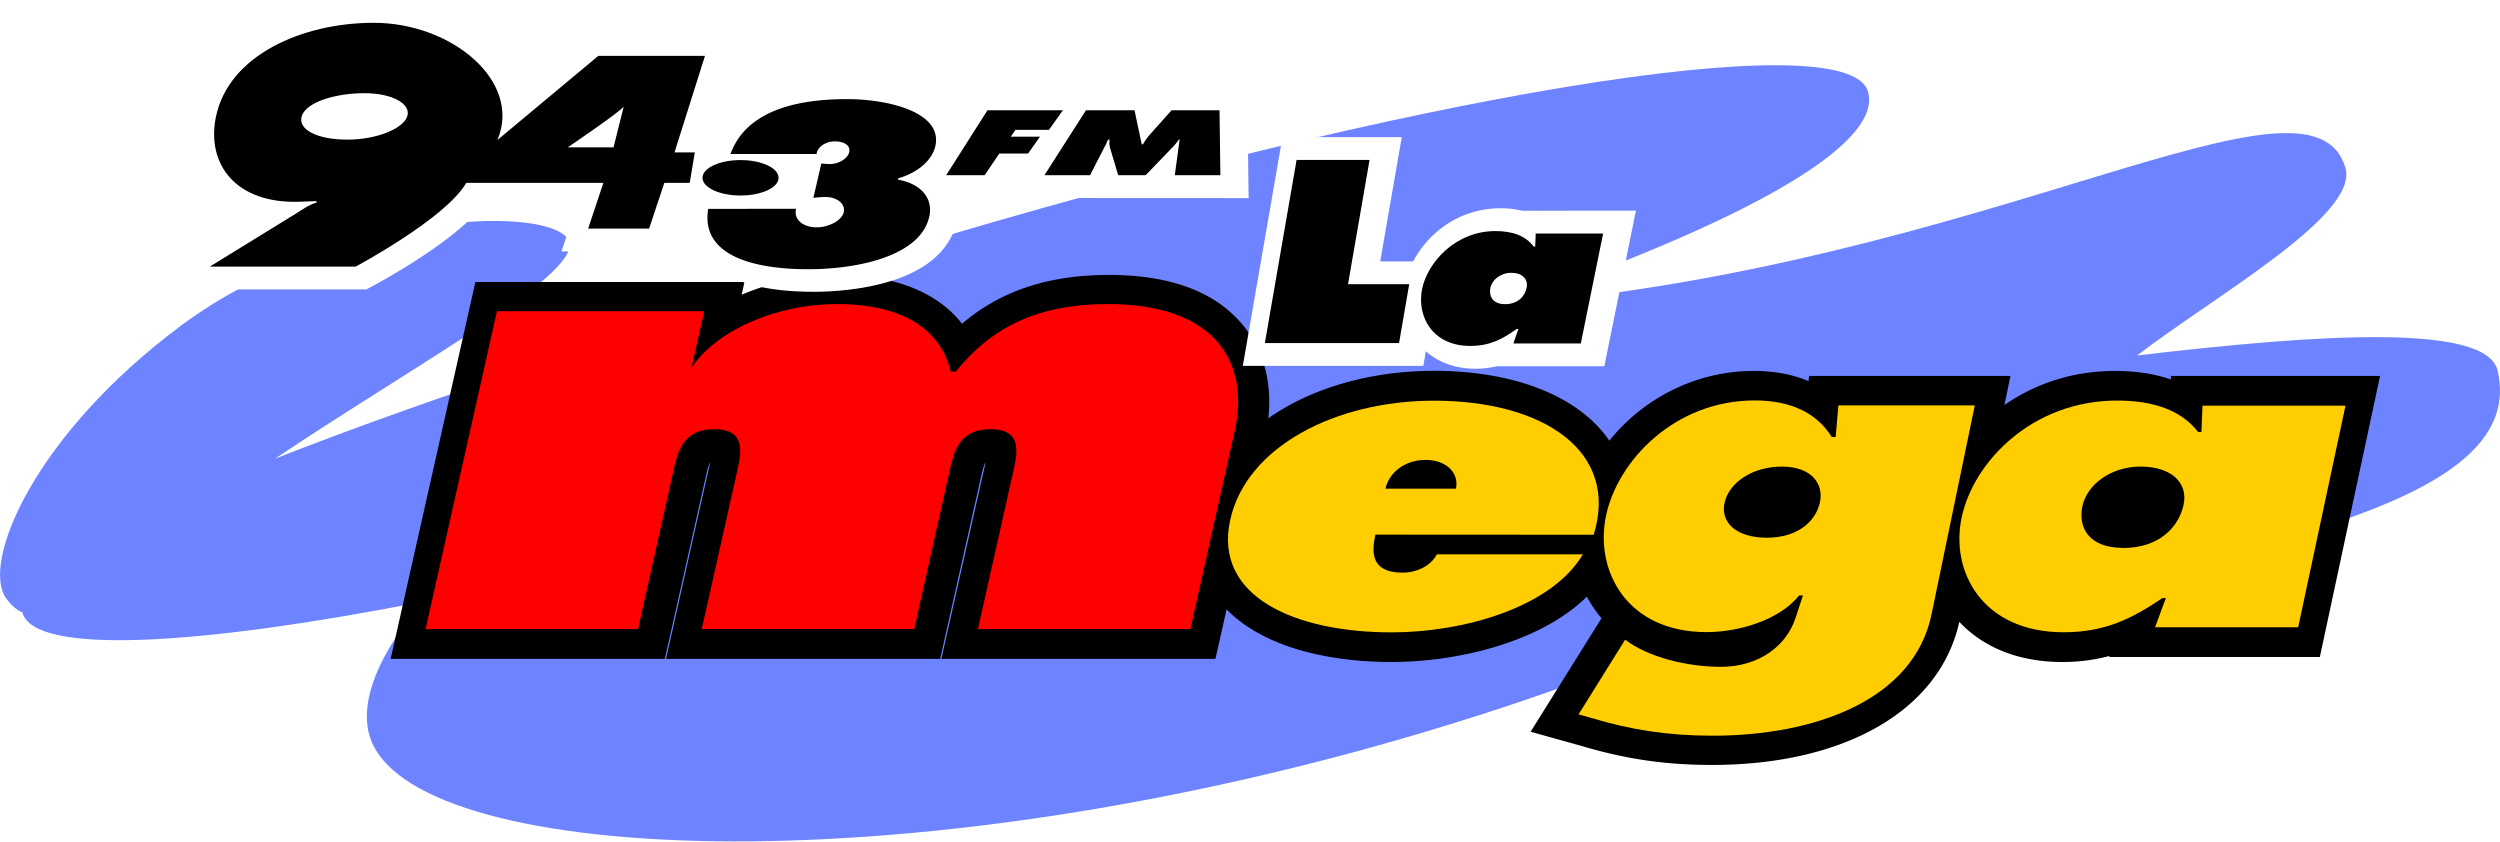
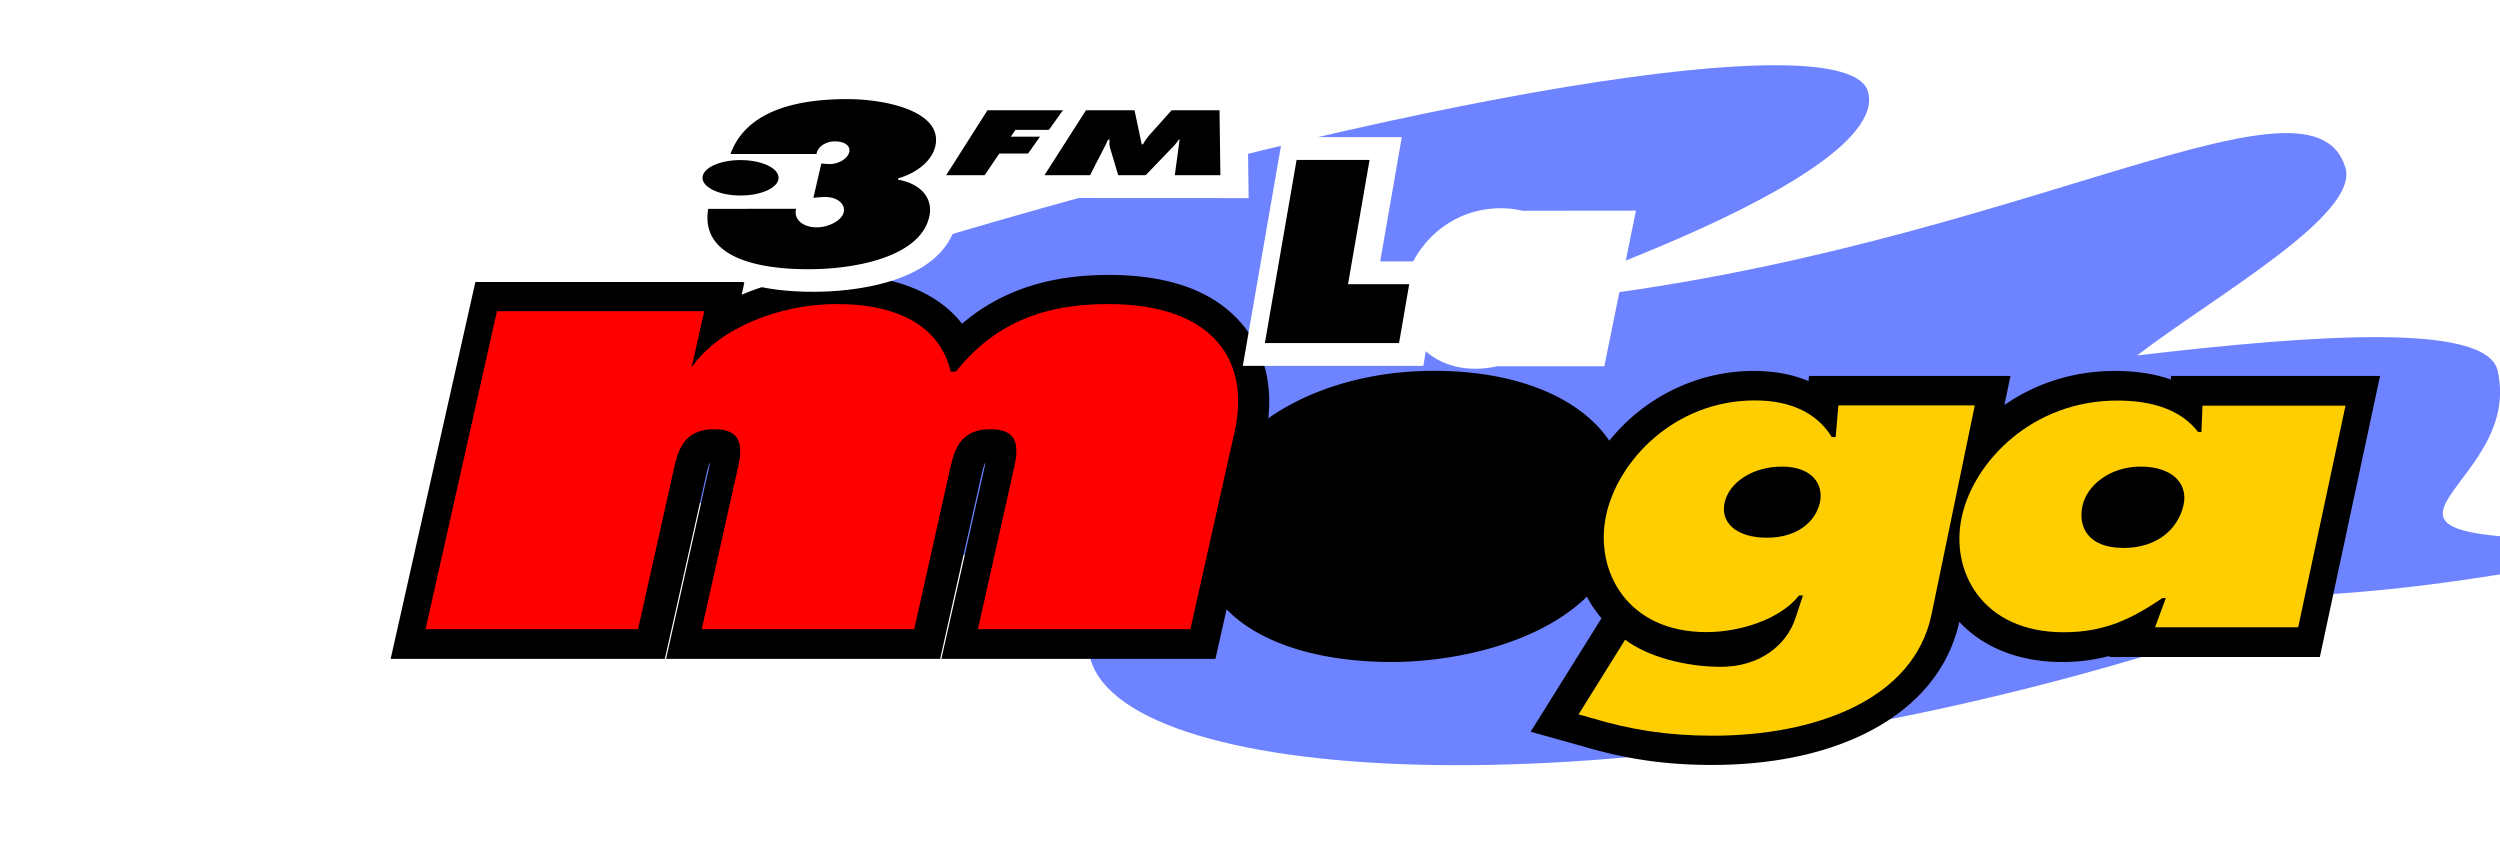
<svg xmlns="http://www.w3.org/2000/svg" id="78cd2f76-6c94-4d21-bd20-2e09d2fe6f85" data-name="Capa 1" viewBox="0 0 2017.8 679.2">
  <defs>
    <style>
      .d29034bc-b571-460e-8b63-9b9572c2d7e2 {
        fill: #6e83ff;
      }

      .f7213eb4-a40f-42ae-98f1-d567814b275f {
        fill: red;
      }

      .\35 a1da014-f9e8-4ab2-be31-9635f91f738c {
        fill: #ffce00;
      }

      .\39 1335ef3-49b6-428a-96d7-9db243673326 {
        fill: #fff;
      }
    </style>
  </defs>
  <title>La Mega 2004</title>
  <g>
-     <path class="d29034bc-b571-460e-8b63-9b9572c2d7e2" d="M1847.6,20.2c-8.9-38.7-145.9-29.4-291-12.3,62.6-48.1,179.7-113.3,168.1-151.7C1696-238,1437.1-65.1,1048.3-33.1c218.9-76.5,302.3-134.8,291-172.2-16.9-55.9-372.4,4-778.8,127.1C361.1-17.7,182.2,40.7,53.7,91.2,168.9,13.9,308.3-61.6,290-86.3,268.8-114.9,97.8-105.2-21.5-16.7s-162.8,192.5-141.6,221c4,5.3,8.1,9.1,13,11v.5c10.1,33.4,136.7,27.3,323.5-9.2-36.3,41.6-51.8,80.6-43.3,108.7,30.9,102,424.6,125.8,859.8-6,50.7-15.3,96.8-31.1,139.1-47.2,78.4-4.6,179-20.5,288.3-45.2C1657.4,162.5,1872,125.6,1847.6,20.2Z" transform="translate(168.3 279)" />
+     <path class="d29034bc-b571-460e-8b63-9b9572c2d7e2" d="M1847.6,20.2c-8.9-38.7-145.9-29.4-291-12.3,62.6-48.1,179.7-113.3,168.1-151.7C1696-238,1437.1-65.1,1048.3-33.1c218.9-76.5,302.3-134.8,291-172.2-16.9-55.9-372.4,4-778.8,127.1s-162.8,192.5-141.6,221c4,5.3,8.1,9.1,13,11v.5c10.1,33.4,136.7,27.3,323.5-9.2-36.3,41.6-51.8,80.6-43.3,108.7,30.9,102,424.6,125.8,859.8-6,50.7-15.3,96.8-31.1,139.1-47.2,78.4-4.6,179-20.5,288.3-45.2C1657.4,162.5,1872,125.6,1847.6,20.2Z" transform="translate(168.3 279)" />
    <path d="M1583.9,24.4v2.9c-13.1-4.6-28.1-6.9-45-6.9-39.2,0-68.9,13.3-89.4,27.5l4.9-23.5H1291.8l-.4,4.2c-12.9-5.5-27.8-8.2-44.4-8.2-45,0-87.9,20.9-116.4,56.3l-1.8-2.6c-25.2-34.2-76.1-53.8-139.7-53.8-51.1,0-98.9,13.8-133.7,38.3,3.1-28.7-3.6-54.2-19.7-74.2S789.2-57.1,726.6-57.1c-48.6,0-87.5,12.9-118.4,39.4-19.9-25.5-55-39.4-99.7-39.4a199.2,199.2,0,0,0-78.2,16l2.3-10.3H215.4L147,252.8H368.3L401,107.3c1.7-7.6,2.7-11.3,3.9-13.2l-.5,2.4L369.3,252.8H590.5l32.7-145.5c1.7-7.6,2.7-11.3,4-13.2l-.5,2.5L591.5,252.8H812.7l9-40c26.2,27.1,74.2,42.5,133.4,42.5,48.9,0,117.7-14,157.4-52.7a96.1,96.1,0,0,0,10.5,15.8l1.3,1.6-57.2,91.6,41.9,11.7c35,10.4,67.1,15.1,104.3,15.1,107.7,0,184.1-44.2,199.8-115.5,19.6,21,48.7,32.4,82.6,32.4a145.1,145.1,0,0,0,38.7-4.9l-.3.9h170l48.6-226.9Z" transform="translate(168.3 279)" />
    <g>
      <path class="f7213eb4-a40f-42ae-98f1-d567814b275f" d="M389.9,17.6C411.4-13.8,460.4-33.6,507-33.6c52.1,0,84,19.8,92,54.6h4.1c28.6-35.8,66.4-54.6,122.7-54.6,87.1,0,114.9,47.3,102.4,102.9L792.5,228.8H621l28.5-127.1c3.4-15,7.7-34.3-18.4-34.3s-29.7,19.3-33.1,34.3L569.6,228.8H398.1l28.5-127.1c3.4-15,7.7-34.3-18.4-34.3s-29.7,19.3-33.1,34.3L346.7,228.8H175.2L232.8-27.8H400.1Z" transform="translate(168.3 279)" />
      <g>
-         <path class="5a1da014-f9e8-4ab2-be31-9635f91f738c" d="M941.8,152.5c-3.2,14.5-3.5,30.7,21.9,30.7,12.7,0,23.5-6.4,27.7-14.8h117.9c-25.5,43.1-97,63-154.3,63-78.4,0-143.9-29-130.4-90.6,13-59.3,85.1-96.4,164.5-96.4,88.8,0,149.7,41.1,128.9,108.2Zm65-37.1c2.7-12.1-7.1-23.2-24.5-23.2s-29.6,10.8-32.4,23.2Z" transform="translate(168.3 279)" />
        <path class="5a1da014-f9e8-4ab2-be31-9635f91f738c" d="M1390.7,216.8c-14.4,69.7-95.1,98-176.6,98-36.1,0-66-4.7-97.5-14.2l-10.8-3,37.6-60.3c18.7,14.2,49.7,21.9,77.4,21.9,30.8,0,52.9-17.2,60.1-39.4l6-18.2h-3.1c-15.5,19.5-48,29.6-74.8,29.6-63.9,0-90.3-49.2-81.1-93.7s55.4-93.3,120.1-93.3c30,0,50.6,10.8,62.2,29.6h3.1l2.2-25.6h110.1ZM1257.8,155c24.5,0,39.2-12.9,42.7-28.1S1294,97.6,1270,97.6s-42.6,12.9-46.3,28.9S1232.8,155,1257.8,155Z" transform="translate(168.3 279)" />
        <path class="5a1da014-f9e8-4ab2-be31-9635f91f738c" d="M1579.8,203.7h-2.7c-25,16.8-46.5,27.6-79.8,27.6-65.7,0-91.6-49.2-82.3-92.7,9.6-45.1,57.1-94.3,125.5-94.3,29.2,0,51.7,7.8,65.3,25.3h2.7l.9-21.2h115.4l-38.2,178.9H1571.1Zm-34.6-40.4c29.3,0,45-16.9,48.9-34.8s-10-30.9-34.6-30.9-43.3,14.8-47,31.7S1517,163.2,1545.2,163.2Z" transform="translate(168.3 279)" />
      </g>
    </g>
    <g>
      <path class="91335ef3-49b6-428a-96d7-9db243673326" d="M839.5-119.1l-1.2-89.3H773.1l-5.4,6-1.3-6H622.7l-16.6,26.2a40,40,0,0,0-4.9-7.9c-20.2-25.3-67.7-27.3-81.7-27.3-52.7,0-87.9,14.5-105.1,43h-9l24.6-77.9H312l-55.4,46.2a79.1,79.1,0,0,0-9.7-20.2C225.9-257.8,181.9-279,137.4-279,76-279,4.4-250.5-8.1-187.9c-4.8,24.2.4,46.7,14.7,63.4a72.4,72.4,0,0,0,29.1,20.2L-60-45.4H127.4l4.1-2.2c11.7-6.3,66.3-36.3,90.1-65.5h75.6L284.9-76.1H373L385.3-113h3.9c-2.5,16,1.2,30.5,10.9,41.9,15.5,18.3,45.2,27.6,88.3,27.6,24,0,103.4-4.1,115.5-56.6a41.5,41.5,0,0,0,0-19.1h36.6l11.9-17.5h4.2l-11.2,17.5Z" transform="translate(168.3 279)" />
      <g>
-         <path d="M376.1-156l24.6-77.9H314.6L233.2-166c19.9-47.4-36.8-94.6-99.9-94.6-57.6,0-117.4,26.2-127.4,76.3-7.7,38.5,16.8,70.1,68,68.1l13.4-.5-.3,1.3c-6.2,1.8-11.1,5.4-16.3,8.7L1-63.8H118.7s72.9-38.9,89.3-67.6H318.7L306.4-94.5h49.2l12.3-36.9h20.5l4.1-24.6ZM160.3-184.8c-3.6,9.9-25.1,18.5-48.1,18.5-25,0-40.7-8.4-36.8-19.4s27.3-18.1,50.3-18.1S164-194.9,160.3-184.8Zm166.6,24.7H290s41.6-28.2,45.1-32.8Z" transform="translate(168.3 279)" />
        <path d="M474.3-110.5c-2.3,7.9,4.8,15,16.6,15,9.5,0,20.3-5.5,21.8-12.2S507.4-120,497.9-120a85.9,85.9,0,0,0-9.7.7l6.4-27.7,5.6.4c7.6.5,15.6-4.1,16.9-9.5s-3.9-8.8-11.6-8.8-14.3,4.9-14.7,10.2H421.3c12.1-33.3,49.8-44.3,94.1-44.3,32.7,0,77.6,10.4,71.2,38.1-2.5,10.9-13.9,21.3-29.9,25.8l-.2,1.1c19.5,3.5,28.5,15.9,25.2,30-7.4,32.3-59.2,42.3-97.5,42.3-47.3,0-86.9-12.3-80.9-48.7Z" transform="translate(168.3 279)" />
        <ellipse cx="597.7" cy="143.5" rx="30.7" ry="14.3" />
        <g>
          <path d="M628.7-190h60.9l-11.3,15.8H651.3l-3.8,5.5h23.6l-9.6,13.6H638.3l-11.9,17.5H595.4Z" transform="translate(168.3 279)" />
          <path d="M708.2-190h39.2l5.8,27.5h1a51.3,51.3,0,0,1,4.8-7L777.3-190H816l.7,52.4H779.9l3.9-28.7h-.7a43.1,43.1,0,0,1-4.1,5.2l-22.6,23.5H734.2l-6.6-22.2a17,17,0,0,1-.3-6.5H726c-.9,2.1-1.9,4.2-3,6.3l-11.5,22.4H674.7Z" transform="translate(168.3 279)" />
        </g>
      </g>
    </g>
    <g>
      <path class="91335ef3-49b6-428a-96d7-9db243673326" d="M1060.4-108.9a73.2,73.2,0,0,0-17.6-2c-33.3,0-58.4,19.9-70.5,42.9H945.7l17.4-100.3H866.8l-32,184.6H980.5l2-11.8c10.3,9.1,24.1,14.1,39.9,14.1a74.8,74.8,0,0,0,17.5-2h86.7l25.5-125.6Z" transform="translate(168.3 279)" />
      <g>
        <path d="M878.2-149.9h58.9L919.7-49.6h49.4L960.9-2.1H852.6Z" transform="translate(168.3 279)" />
-         <path d="M1057.2-13.5h-1.3C1044.1-5.1,1034,.2,1018.3.2c-30.9,0-43.2-24.4-38.8-45.9s26.9-46.8,59.2-46.8c13.8,0,24.4,3.8,30.8,12.5h1.3l.4-10.5h54.4l-18,88.7h-54.4Zm-10.8-20c10.5,0,16.2-6.5,17.5-13.4s-3.6-11.9-12.4-11.9-15.6,5.7-16.9,12.2S1036.4-33.5,1046.5-33.5Z" transform="translate(168.3 279)" />
      </g>
    </g>
  </g>
</svg>